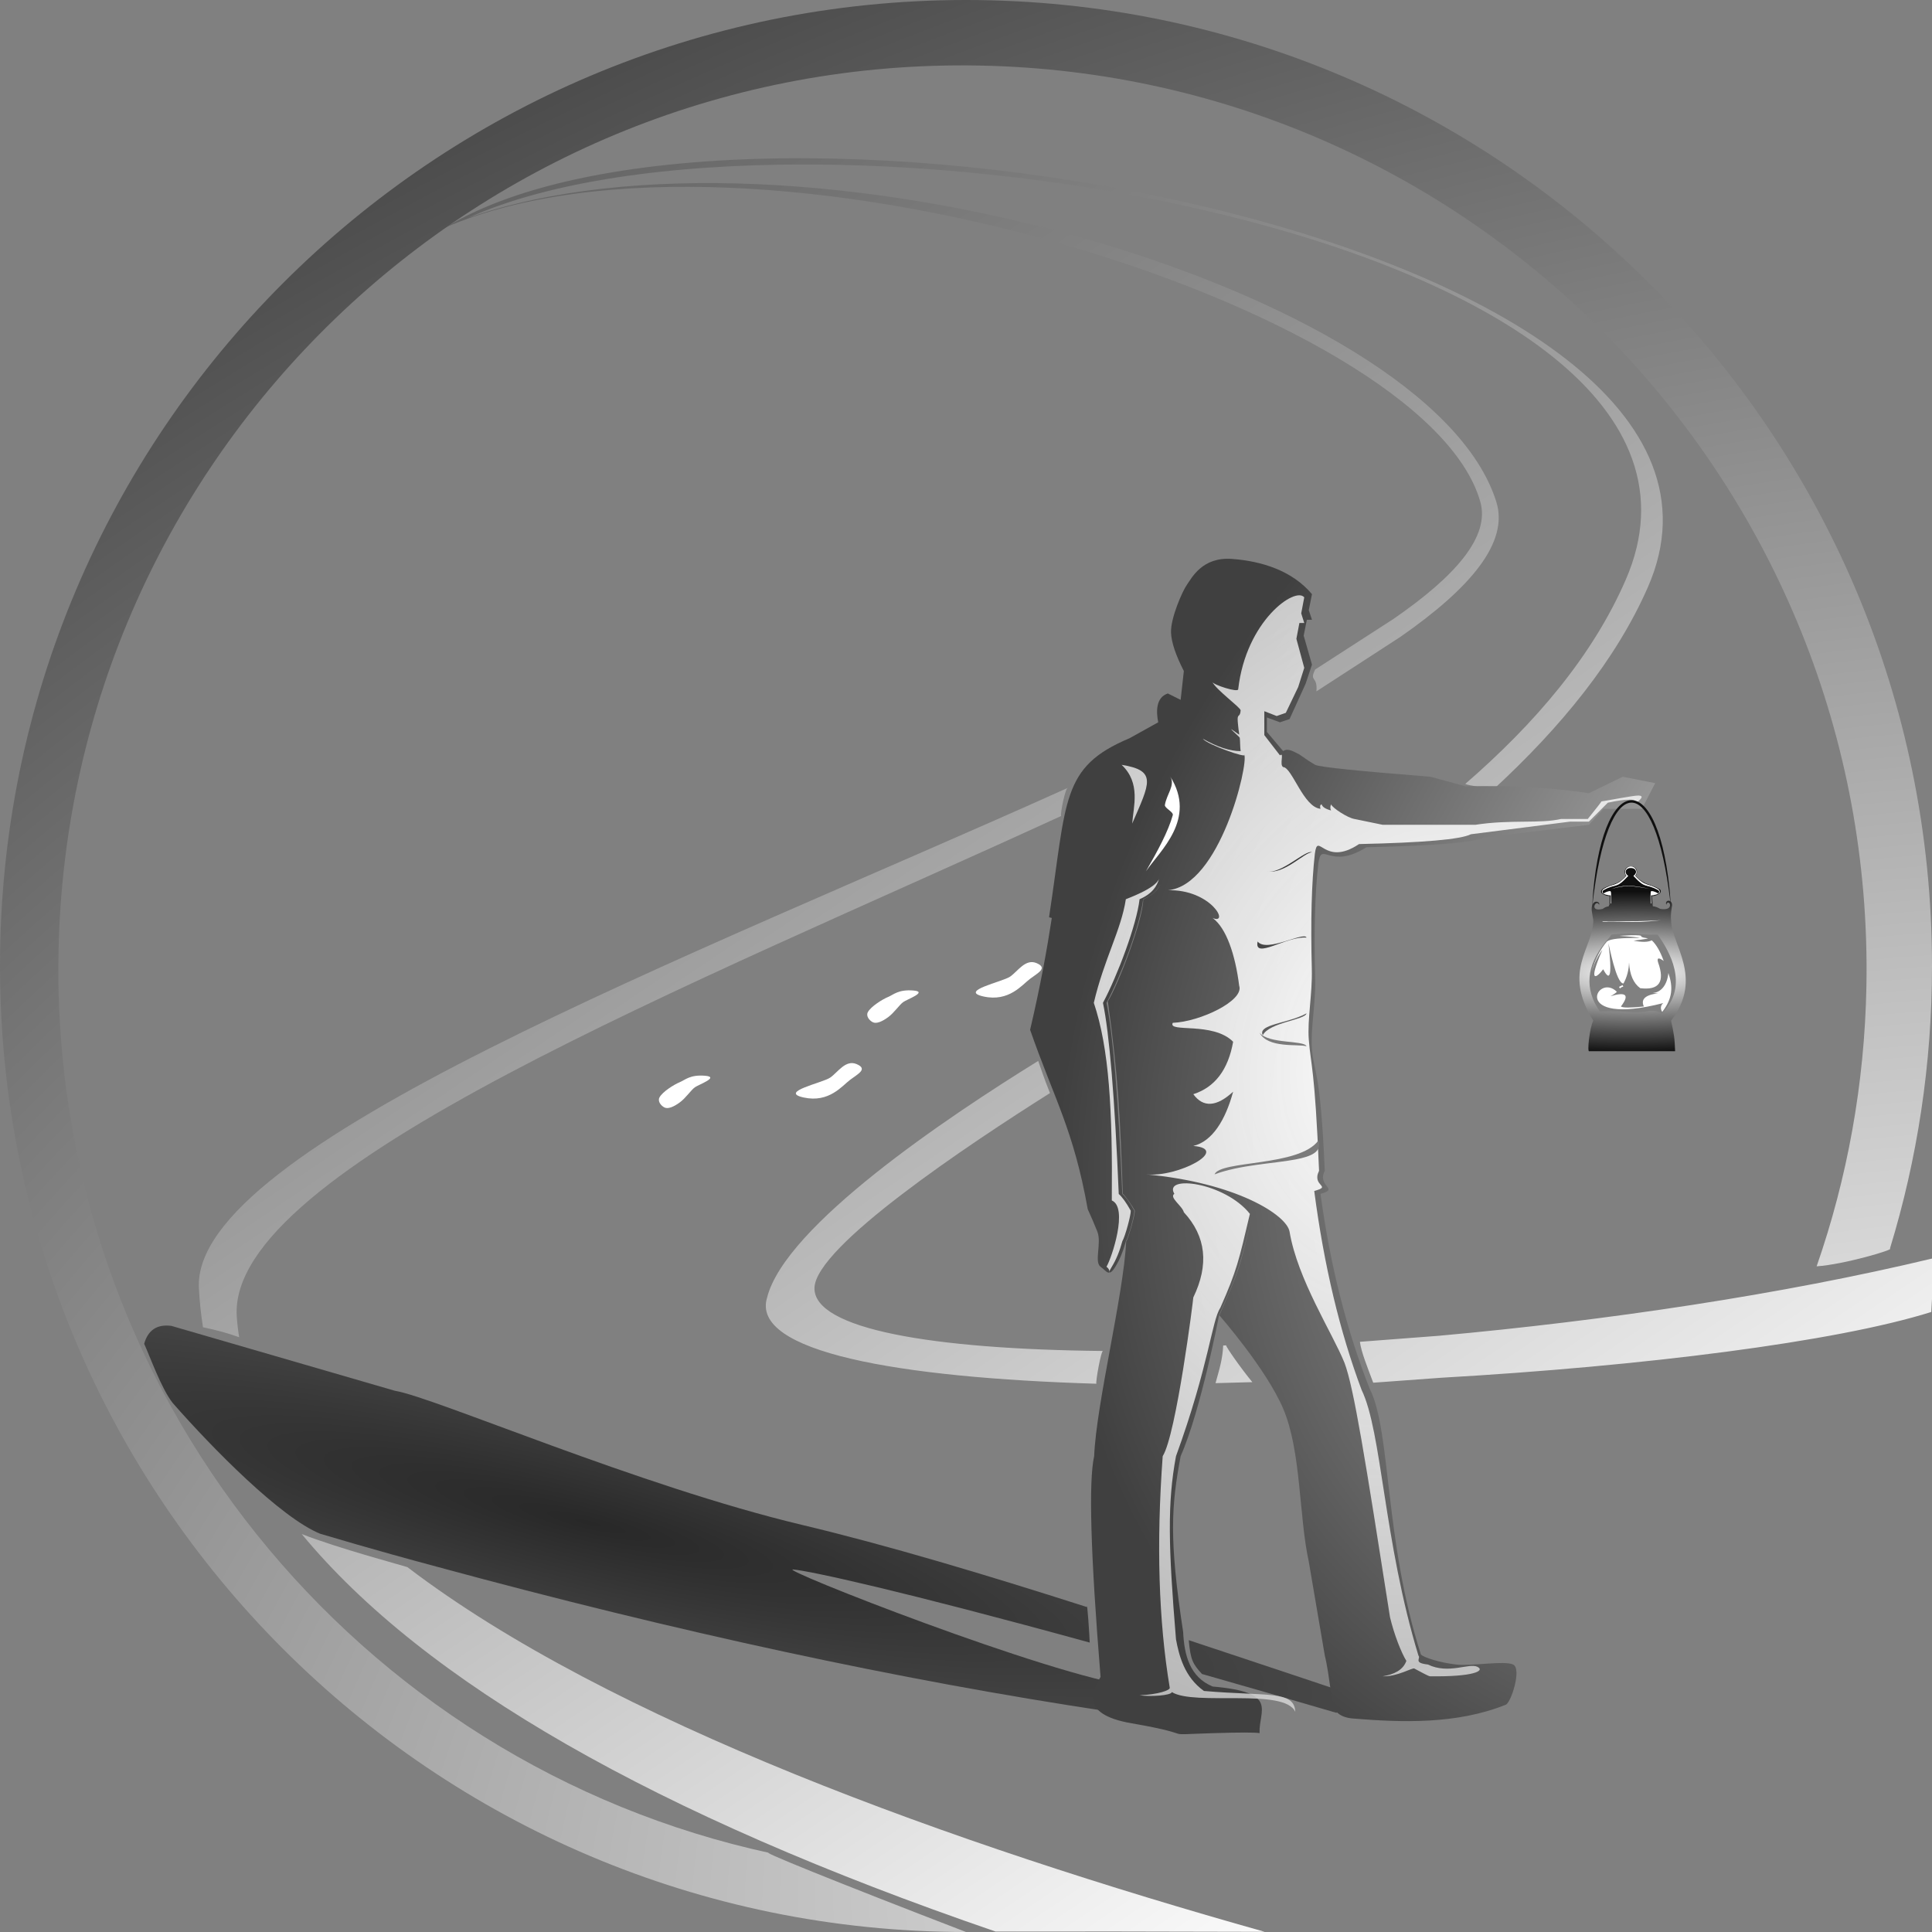
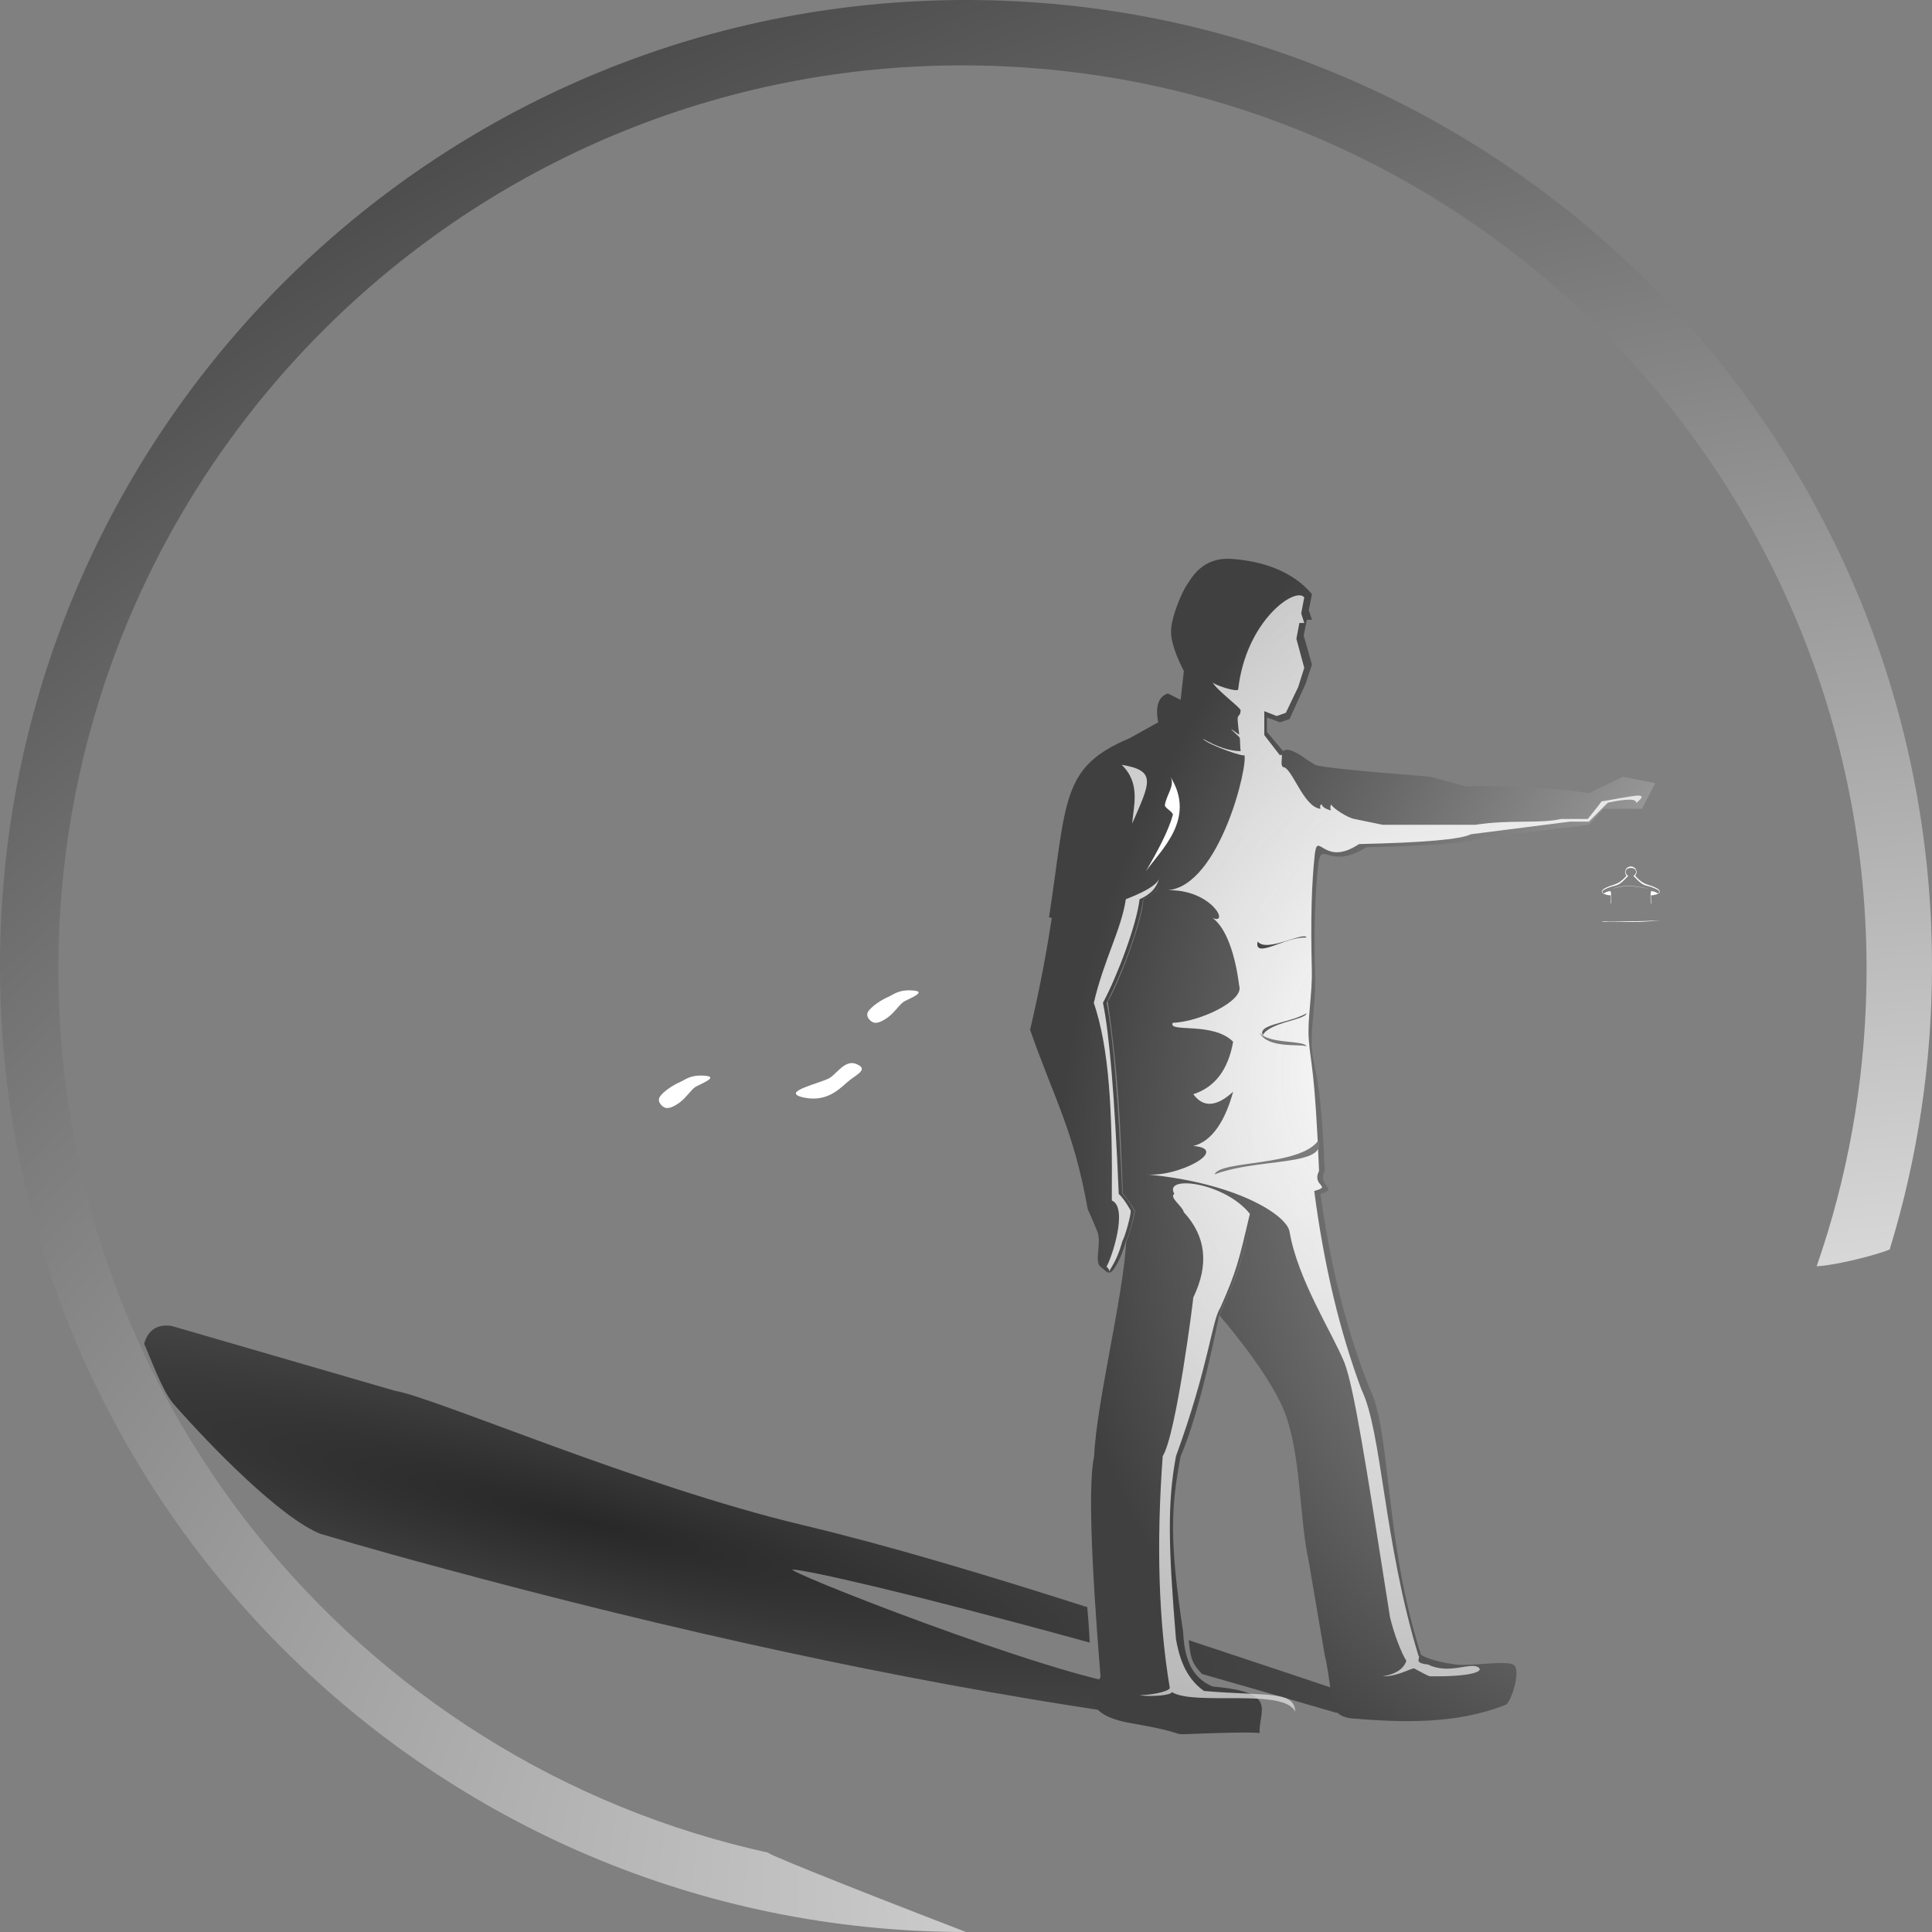
<svg xmlns="http://www.w3.org/2000/svg" style="isolation:isolate" viewBox="0 0 204 204" width="204pt" height="204pt">
  <rect x="0" y="0" width="204" height="204" fill="#808080" stroke="none" />
  <defs>
    <clipPath id="_clipPath_8cOjoIHtcJQWDtksfftexXQmSZXwBthF">
      <rect width="204" height="204" />
    </clipPath>
  </defs>
  <g clip-path="url(#_clipPath_8cOjoIHtcJQWDtksfftexXQmSZXwBthF)">
    <g>
      <linearGradient id="_lgradient_1" x1="0.897" y1="0.863" x2="0.156" y2="-0.236" gradientTransform="matrix(183.044,0,0,187.272,20.992,16.709)" gradientUnits="userSpaceOnUse">
        <stop offset="0%" stop-opacity="1" style="stop-color:rgb(255,255,255)" />
        <stop offset="100%" stop-opacity="1" style="stop-color:rgb(70,70,70)" />
      </linearGradient>
-       <path d=" M 21.434 140.144 C 21.216 138.773 21.071 137.392 21 136 L 21 136 C 20.238 121.057 72.889 101.128 112.772 83.181 C 112.5 83.101 111.929 85.971 112.046 86.16 C 73.154 104.028 23.985 123.389 25 139 L 25 139 C 25.048 139.737 25.133 140.471 25.254 141.2 C 23.889 140.713 22.939 140.467 21.434 140.144 Z  M 31.855 161.975 C 44.783 177.633 69.205 191.626 105.121 203.952 C 114.645 203.941 120.129 203.941 133.545 203.981 C 100.723 194.758 64.235 181.665 43.025 165.477 C 42.944 165.416 35.592 163.462 31.855 161.975 Z  M 110.867 115.418 C 102.263 120.851 86.083 131.622 86 136 C 85.918 140.341 98.44 142.471 116.474 142.649 C 116.273 142.518 115.648 146.037 115.771 146.109 C 94.825 145.474 79.215 142.751 81 137 C 82.924 129.432 99.909 118.033 109.623 112.022 C 109.816 112.559 110.285 113.988 110.867 115.418 Z  M 157.768 83.283 C 164.837 76.75 170.636 69.669 174 62 C 190.077 25.353 78.423 4.892 47.065 24 L 47.065 24 L 47.065 24 C 79.313 10.219 150.527 32.406 156.311 53 C 157.332 56.636 153.735 60.812 147.127 65.358 C 146.98 65.459 139.014 70.595 138.864 70.696 C 138.215 72.025 139.153 71.334 139 73 C 139.365 72.755 147.54 67.475 147.89 67.232 C 155.292 62.076 159.33 57.275 158 53 C 151 30.5 84 10.969 49.451 23 C 83.559 7.619 187.5 24.844 171.657 61.229 C 168.149 69.287 162.096 76.373 154.72 82.772 C 155.039 82.945 156.867 83.203 157.768 83.283 L 157.768 83.283 Z  M 129.157 142.072 C 129.258 142.066 129.359 142.061 129.46 142.056 C 129.474 142.241 130.954 144.381 132.234 145.941 C 130.934 145.982 129.638 146.017 128.348 146.046 C 128.779 144.484 129.078 143.57 129.157 142.072 L 129.157 142.072 Z  M 143.592 141.681 C 144.078 141.638 151.438 141.09 151.926 141.045 C 169.604 139.444 188.188 136.68 204.016 132.888 C 204.031 135.544 204.083 136.159 203.923 138.532 C 193.848 141.696 173.484 144.255 152.173 145.477 C 152.073 145.483 145.1 145.994 145 146 C 144.404 144.404 143.736 142.787 143.592 141.681 L 143.592 141.681 Z " fill-rule="evenodd" fill="url(#_lgradient_1)" />
    </g>
    <g>
      <radialGradient id="_rgradient_5" fx="0.533" fy="0.501" cx="0.5" cy="0.5" r="0.5" gradientTransform="matrix(1271.964,336.309,-79.542,172.191,-576.834,-105.154)" gradientUnits="userSpaceOnUse">
        <stop offset="0%" stop-opacity="1" style="stop-color:rgb(40,40,40)" />
        <stop offset="100%" stop-opacity="1" style="stop-color:rgb(255,255,255)" />
      </radialGradient>
      <path d=" M 126.916 176.756 C 131.284 177.999 135.997 179.359 141.096 180.853 Q 142.889 180.098 143.723 179.255 C 137.671 177.233 131.561 175.182 125.521 173.186 C 125.703 175.266 125.953 175.703 126.916 176.756 Z  M 115.062 173.439 C 94.999 167.921 85.588 165.892 83.754 165.72 C 81.92 165.547 110.835 176.948 119.769 178.085 L 119.769 178.085 Q 117.919 179.413 116.769 180.668 Q 84.156 175.759 46.142 165.434 C 44.561 165.011 42.992 164.582 41.435 164.148 C 38.856 163.429 36.313 162.695 33.812 161.95 C 29.675 160.285 22.432 152.924 18.243 148.15 C 17.039 146.638 15.819 143.186 15.223 141.891 C 15.632 140.427 16.598 139.804 18.099 140 L 41.702 146.854 C 45.855 147.533 67.387 156.895 84.715 161.021 C 93.64 163.146 103.93 166.22 114.752 169.683 C 114.797 169.006 115.041 172.699 115.062 173.439 Z " fill-rule="evenodd" fill="url(#_rgradient_5)" />
      <radialGradient id="_rgradient_6" fx="0.633" fy="0.51" cx="0.5" cy="0.5" r="0.5" gradientTransform="matrix(179.926,-77.696,46.741,163.118,91.37,66.816)" gradientUnits="userSpaceOnUse">
        <stop offset="0%" stop-opacity="1" style="stop-color:rgb(255,255,255)" />
        <stop offset="100%" stop-opacity="1" style="stop-color:rgb(64,64,64)" />
      </radialGradient>
      <path d=" M 156.738 88.422 Q 155.053 89.236 144.283 89.459 C 140.363 91.945 139.551 88.695 139.209 91.15 L 139.209 91.15 Q 138.662 95.72 138.871 103.327 C 138.942 105.927 138.362 108.664 138.532 110.757 C 138.758 113.521 139.406 112.683 139.886 123.622 C 139.015 125.299 141.505 125.505 139.434 126.057 Q 140.974 137.394 144.621 146.624 C 146.895 151.07 146.145 162.57 150.033 174.698 C 150.341 175.019 152.081 175.574 153.77 175.757 C 155.459 175.941 158.832 175.32 159.77 175.757 C 160.707 176.195 159.551 179.779 159 180 C 153.771 182.102 147.945 181.869 142.93 181.463 L 142.93 181.463 Q 141.707 181.382 141.124 180.757 C 140.54 180.132 140.434 176.983 139.886 174.807 L 138.194 164.889 C 137.148 160.136 137.403 153.239 135.5 148.757 C 133.713 144.551 128.786 138.93 128.758 138.892 C 130.692 134.41 130.885 134.146 132.106 128.757 C 130.798 134.326 130.446 134.932 128.719 138.884 C 128.717 138.897 126.817 148.877 124.664 153.757 C 123.692 158.96 123.41 162.429 124.929 172.32 C 125.041 174.744 125.622 177.086 128.047 178.081 C 135.082 178.695 132.9 180.563 132.997 183 Q 132.246 182.878 128.246 183 C 121.809 183.191 127.245 183.312 119.515 181.967 L 119.515 181.967 C 113.61 180.972 115.593 178.155 116.208 177.066 L 116.208 177.066 Q 114.634 157.758 115.531 153.757 C 115.769 148.141 118.638 136.763 118.913 131.091 C 119.113 130.883 119.926 128.058 119.819 127.811 C 119.711 127.565 118.723 126.095 118.559 126.06 C 118.277 117.921 118.09 113.773 116.98 105.734 C 118.098 103.907 120.683 97.15 120.718 94.984 C 122.026 94.318 122.43 93.835 122.77 92.757 C 122.539 93.579 122.039 94.374 120.701 94.949 C 120.399 97.636 118.36 103.027 116.835 105.89 C 117.502 109.089 118.078 115.836 118.502 126.072 C 118.846 126.365 119.285 126.97 119.77 127.836 C 119.802 128.261 119.184 130.554 118.884 131.054 Q 118.453 132.652 117.77 133.757 C 117.086 134.863 116.906 134.269 116.208 133.757 C 115.509 133.245 116.344 131.245 115.87 130.049 Q 115.395 128.853 114.855 127.681 C 113.346 119.238 111.33 116.091 108.77 108.739 C 109.862 104.084 110.559 100.202 111.058 96.936 C 111.062 96.906 110.765 96.876 110.77 96.845 C 112.658 84.448 112.015 80.999 119.252 77.958 L 122.296 76.267 C 122.079 75.179 122.023 73.652 123.311 73.223 L 123.311 73.223 L 124.664 73.899 L 125.002 70.855 Q 123.706 68.319 123.649 66.796 C 123.593 65.273 124.849 62.406 125.341 61.722 C 125.832 61.038 126.933 58.787 130.076 59.016 C 133.22 59.246 136.44 60.25 138.532 62.737 L 138.532 62.737 L 138.194 64.428 L 138.194 64.428 L 138.532 65.443 L 137.991 65.443 L 137.657 67.114 L 138.532 70.179 L 137.856 72.208 L 136.165 75.929 L 135.15 76.267 L 133.77 75.757 L 133.77 77.282 L 135.488 79.311 C 136.013 78.924 136.701 79.431 137.179 79.65 L 137.179 79.65 Q 138.252 80.408 138.871 80.757 Q 139.49 81.107 151.048 82.017 L 151.048 82.017 L 151.048 82.017 L 154.77 83.032 C 159.586 82.911 163.929 83.163 167.77 83.757 L 171.343 82.017 L 174.77 82.694 L 173.372 85.4 L 169.313 85.4 L 167.77 87.091 L 156.738 88.422 Z " fill="url(#_rgradient_6)" />
      <radialGradient id="_rgradient_7" fx="0.469" fy="0.511" cx="0.5" cy="0.5" r="0.5" gradientTransform="matrix(605.973,-28.029,-59.563,643.92,-103.85,-204.161)" gradientUnits="userSpaceOnUse">
        <stop offset="0%" stop-opacity="1" style="stop-color:rgb(255,255,255)" />
        <stop offset="100%" stop-opacity="0" style="stop-color:rgb(87,87,87)" />
      </radialGradient>
      <path d=" M 123.311 94 C 127.883 93.884 129.885 97.682 128.047 96.936 C 129.475 97.986 130.431 100.77 130.847 104.091 C 131.388 105.648 126.744 107.884 123.835 108 C 123.265 109.08 128.082 107.839 130.207 110 C 129.684 112.944 128.292 114.799 126.002 115.536 C 127.043 116.967 128.454 116.888 130.207 115.271 C 129.399 118.25 128.017 120.52 126 121 C 129.961 121.328 124.402 124.357 121 124 C 130.524 124.876 135.87 128.291 136.165 130.049 C 137.013 135.11 140.704 140.769 141.961 143.891 C 142.957 146.515 144.156 154.075 146.77 170.757 C 147.212 172.606 147.948 174.473 148.498 175.375 C 148.149 176.346 147.196 176.807 146 177 C 147.534 177.053 149.126 176.074 149.331 176.176 C 149.834 176.429 150.808 176.997 151 177 C 155.61 177.063 156.84 176.413 156 176 C 155.111 175.563 152.972 176.817 150.77 175.757 C 149.168 175.574 150.062 175.128 149.77 174.807 C 146.083 162.678 145.925 151.203 143.77 146.757 Q 140.312 137.527 138.77 125.757 C 140.733 125.205 138.455 125.299 139.28 123.622 C 138.826 112.683 138.408 112.521 138.194 109.757 C 138.032 107.664 138.582 104.927 138.515 102.327 Q 138.317 94.72 138.836 90.15 L 138.836 90.15 C 139.16 87.695 139.786 91.611 143.502 89.125 Q 153.713 88.902 155.311 88.088 L 155.311 88.088 L 155.311 88.088 L 155.311 88.088 L 165.77 86.757 L 167.77 86.757 L 169.77 84.757 C 171.813 84.322 172.803 84.323 172.77 84.791 C 173.203 84.434 173.671 84.021 173 84 C 172.508 83.985 169.441 84.585 169.095 84.622 Q 169.106 84.67 167.656 86.474 Q 165.357 86.465 164.842 86.472 C 162.569 87 159.59 86.508 155.77 87.091 L 150.582 87.091 L 146 87.091 L 143 86.472 C 142.275 86.351 140.661 85.29 140.548 84.928 C 140.441 85.178 140.452 85.404 140.548 85.577 C 139.953 85.415 139.63 85.208 139.548 84.928 C 139.381 84.983 139.353 85.151 139.434 85.4 C 137.645 85.251 136.424 81.037 135.5 81 C 135.497 81.021 135.494 81.051 135.481 81.197 C 135.482 81.186 135.48 81.184 135.478 81.183 L 135.5 81 C 135.046 80.781 135.648 79.369 135.15 79.757 L 133.499 77.62 L 133.499 75.095 L 134.808 75.605 L 135.77 75.267 L 137.075 72.546 L 137.716 70.517 L 136.886 67.453 L 137.203 65.781 L 137.716 65.781 L 137.396 64.767 L 137.396 64.767 L 137.716 63.075 L 137.716 63.075 C 136.78 61.902 131.564 65.541 130.743 72.771 C 130.774 73.179 128.066 72.292 128 72 C 128.448 72.868 130.941 74.664 131 75 C 130.939 75.858 130.618 75.248 130.694 76.198 C 130.697 76.239 130.71 76.382 130.713 76.413 C 130.747 76.789 130.793 77.172 130.852 77.562 C 130.86 77.617 129.991 76.945 130 77 C 130.009 77.055 130.895 77.835 130.904 77.89 C 130.952 78.176 130.939 79.019 131 79.311 C 129.889 79.316 128.566 78.889 127 78 C 127.476 78.634 131.789 80.131 131.381 79.679 C 131.848 80.695 128.807 93.518 123.311 94 Z  M 122.396 92.757 C 122.165 93.579 121.665 94.374 120.327 94.949 C 120.025 97.636 117.986 103.027 116.462 105.89 C 117.129 109.089 117.704 115.836 118.128 126.072 C 118.472 126.365 118.911 126.97 119.396 127.836 C 119.428 128.261 118.81 130.554 118.51 131.054 Q 118.079 132.652 117.396 133.757 C 116.712 134.863 117.533 134.269 116.834 133.757 C 117.407 132.786 119.151 127.504 117.396 126.757 C 117.482 117.218 117.117 110.694 115.496 105.89 C 116.588 101.235 118.379 98.214 118.878 94.949 C 118.883 94.919 122.056 93.835 122.396 92.757 L 122.396 92.757 L 122.396 92.757 L 122.396 92.757 L 122.396 92.757 Z  M 125.002 128 C 124.843 127.334 123.419 126.432 124 126.057 C 122.784 124.014 129.323 124.835 131.976 128.171 C 130.811 133.129 130.59 134.163 128.856 138.087 C 127.943 139.462 127.658 144.177 124.173 153.757 C 123.252 158.683 123.363 163.296 124.173 173.094 C 124.488 174.781 125.051 177.077 127.124 178.548 C 133.784 179.129 136.678 178.45 136.77 180.757 C 135.621 178.193 126.133 180.161 123.732 178.666 C 123.699 179.023 121.433 179.183 120.327 179 C 122.267 178.93 123.585 178.47 123.513 178.205 C 122.337 171.152 122.09 163.003 122.77 153.757 C 124.207 151.476 126.027 137.037 126 137 C 127.671 133.54 127.358 130.56 125.002 128 Z  M 118.433 80.757 C 120.484 82.7 119.672 85.173 119.549 86.959 C 121.388 82.698 122.232 81.367 118.433 80.757 L 118.433 80.757 Z " fill-rule="evenodd" fill="url(#_rgradient_7)" />
      <path d=" M 118.433 80.757 C 120.484 82.7 119.672 85.173 119.549 86.959 C 121.388 82.698 122.232 81.367 118.433 80.757 L 118.433 80.757 Z " fill="none" />
-       <path d=" M 133.77 92 C 135.601 92.369 137.755 89.963 138.532 90 C 137.896 89.66 135.26 92.361 133.77 92 Z " fill="rgb(55,55,55)" />
      <path d=" M 132.795 99.413 C 132.359 101.385 135.904 98.792 137.96 99 C 137.678 98.336 133.728 100.631 132.795 99.413 Z " fill="rgb(70,70,70)" />
      <path d=" M 132.997 109.04 C 133.866 110.722 137.063 110.212 137.96 110.475 C 137.678 109.811 133.93 110.257 132.997 109.04 Z " fill="rgb(123,123,123)" />
      <path d=" M 133.338 109.308 C 133.089 108.811 133.535 108.516 134.281 108.257 C 135.285 107.908 136.831 107.624 137.96 107 C 137.803 107.704 134.036 107.942 133.338 109.308 Z " fill="rgb(94,94,94)" />
      <path d=" M 139.215 120.415 C 139.602 121.595 138.52 122.1 136.786 122.428 C 134.454 122.87 130.944 122.991 128.246 124 C 128.824 122.496 137.226 123.204 139.215 120.415 Z " fill="rgb(123,123,123)" />
      <path d=" M 123.835 86.073 C 123.931 85.739 122.949 85.318 123 85 C 123.182 83.862 124.117 82.926 123.572 82 C 126.389 86.483 122.496 89.816 121 92 C 122.268 89.793 123.338 87.819 123.835 86.073 Z " fill="rgb(255,255,255)" />
      <path d=" M 87.664 113.782 C 88.478 113.218 89.288 111.851 90.467 112.366 C 91.646 112.881 90.621 113.377 89.767 114.016 C 88.912 114.654 87.551 116.472 84.861 115.885 C 82.171 115.297 86.85 114.347 87.664 113.782 Z " fill="rgb(255,255,255)" />
-       <path d=" M 106.664 103.118 C 107.478 102.554 108.288 101.187 109.467 101.702 C 110.646 102.217 109.621 102.713 108.767 103.352 C 107.912 103.99 106.551 105.808 103.861 105.221 C 101.171 104.633 105.85 103.683 106.664 103.118 Z " fill="rgb(255,255,255)" />
      <path d=" M 93.774 107.407 C 94.426 106.931 94.958 106.1 95.377 105.804 C 95.797 105.508 98.02 104.717 96.44 104.588 C 94.86 104.459 94.359 105.027 93.774 105.269 C 93.19 105.512 91.966 106.262 91.636 106.873 C 91.412 107.289 91.803 107.766 92.171 107.942 C 92.538 108.117 93.123 107.883 93.774 107.407 Z " fill="rgb(255,255,255)" />
      <path d=" M 71.774 116.407 C 72.426 115.931 72.958 115.1 73.377 114.804 C 73.797 114.508 76.02 113.717 74.44 113.588 C 72.86 113.459 72.359 114.027 71.774 114.269 C 71.19 114.512 69.966 115.262 69.636 115.873 C 69.412 116.289 69.803 116.766 70.171 116.942 C 70.538 117.117 71.123 116.883 71.774 116.407 Z " fill="rgb(255,255,255)" />
    </g>
    <g>
      <radialGradient id="_rgradient_8" fx="0.5" fy="0.5" cx="0.5" cy="0.5" r="0.5" gradientTransform="matrix(59.99,-0.142,0.128,17.017,142.447,94.202)" gradientUnits="userSpaceOnUse">
        <stop offset="0%" stop-opacity="1" style="stop-color:rgb(255,255,255)" />
        <stop offset="100%" stop-opacity="1" style="stop-color:rgb(15,15,15)" />
      </radialGradient>
-       <path d=" M 168.151 95.519 C 168.378 94.981 168.998 95.249 168.848 95.533 C 168.549 94.862 167.712 96.357 169.237 95.969 Q 169.48 95.764 169.86 95.698 L 169.919 95.545 L 169.945 95.512 Q 169.944 95.512 169.944 95.512 L 169.967 94.618 C 169.486 94.61 169.155 94.36 169.09 94.276 C 169.009 94.163 169.046 94.042 169.186 93.893 C 169.512 93.62 170.059 93.523 170.781 93.219 C 170.984 93.112 171.175 92.99 171.346 92.836 Q 171.353 92.83 171.691 92.482 C 171.362 92.02 171.636 91.481 172.168 91.477 L 172.168 91.477 L 172.168 91.477 L 172.168 91.477 L 172.168 91.477 C 172.178 91.477 172.219 91.477 172.229 91.477 C 172.761 91.481 173.035 92.02 172.706 92.482 Q 172.958 92.742 173.026 92.811 C 173.259 92.988 173.507 93.145 173.767 93.278 C 174.178 93.443 174.527 93.544 174.804 93.66 C 174.915 93.707 175.251 93.883 175.297 93.933 C 175.342 93.983 175.37 94.062 175.367 94.121 C 175.365 94.18 175.334 94.239 175.307 94.276 C 175.242 94.36 174.911 94.61 174.43 94.618 L 174.519 95.698 Q 174.822 95.701 175.307 95.969 C 176.963 96.254 176.192 94.733 175.941 95.533 C 175.813 95.175 176.139 95.013 176.361 95.157 C 174.738 81.207 169.726 81.231 168.151 95.519 Z  M 168.125 95.565 C 168.079 95.71 168.055 95.899 168.072 96.145 Q 168.156 96.743 168.237 97.157 C 168.227 100.153 164.941 102.499 168.237 107.771 C 167.845 108.487 167.569 111.125 167.802 110.995 L 176.875 110.995 C 176.836 109.587 176.733 109.097 176.451 107.771 C 179.943 103.22 176.439 99.646 176.451 97.166 Q 176.382 96.707 176.521 95.816 L 176.521 95.816 C 176.601 95.486 176.524 95.28 176.399 95.184 C 175.305 80.435 168.942 81.307 168.125 95.565 Z  M 174.19 93.858 C 172.16 93.462 171.515 93.462 170.167 93.869 C 171.334 93.455 172.182 93.404 174.19 93.858 L 174.19 93.858 L 174.19 93.858 L 174.19 93.858 Z  M 175.367 97.166 C 172.025 97.552 170.717 97.186 169.198 97.347 C 169.177 97.149 171.512 97.414 175.367 97.166 L 175.367 97.166 L 175.367 97.166 Z  M 172.199 91.493 C 172.188 91.492 172.177 91.492 172.166 91.494 C 172.157 91.493 172.147 91.494 172.138 91.494 C 171.691 91.53 171.401 92.078 171.747 92.468 C 170.684 93.665 170.303 93.252 169.279 93.904 C 169.144 94.048 169.108 94.166 169.186 94.275 C 169.249 94.356 169.611 94.53 170.077 94.537 L 170.054 95.403 Q 170.101 95.408 170.102 95.375 C 170.09 95.042 170.165 94.205 170.043 94.092 Q 169.702 94.104 169.318 94.344 C 169.171 94.23 169.163 94.108 169.307 93.99 C 170.711 93.208 170.559 93.953 171.924 92.485 C 171.587 92.274 171.579 91.943 171.791 91.767 C 171.797 91.763 171.803 91.758 171.808 91.753 C 171.843 91.728 171.882 91.706 171.926 91.689 C 171.936 91.685 171.946 91.682 171.957 91.679 C 172.012 91.661 172.073 91.651 172.14 91.649 C 172.15 91.648 172.159 91.65 172.169 91.653 C 172.179 91.652 172.189 91.651 172.199 91.651 C 172.209 91.651 172.219 91.652 172.229 91.653 C 172.239 91.65 172.248 91.648 172.258 91.649 C 172.325 91.651 172.386 91.661 172.441 91.679 C 172.452 91.682 172.462 91.685 172.472 91.689 C 172.516 91.706 172.555 91.728 172.59 91.753 C 172.595 91.758 172.601 91.763 172.607 91.767 C 172.819 91.943 172.811 92.274 172.474 92.485 C 173.839 93.953 173.687 93.208 175.091 93.99 C 175.235 94.108 175.227 94.23 175.08 94.344 Q 174.696 94.104 174.355 94.092 C 174.233 94.205 174.308 95.042 174.296 95.375 Q 174.297 95.408 174.344 95.403 L 174.321 94.537 C 174.787 94.53 175.149 94.356 175.212 94.275 C 175.29 94.166 175.254 94.048 175.119 93.904 C 174.095 93.252 173.714 93.665 172.651 92.468 C 172.997 92.078 172.707 91.53 172.26 91.494 C 172.251 91.494 172.241 91.493 172.232 91.494 C 172.221 91.492 172.21 91.492 172.199 91.493 L 172.199 91.493 Z  M 169.521 99.478 C 167.482 101.991 167.28 104.427 168.928 106.798 C 172.434 106.659 172.086 107.136 174.27 106.727 Q 174.953 106.691 175.494 107.01 C 178.422 104.039 176.242 100.373 175.023 98.678 L 175.023 98.678 L 175.023 98.678 C 172.017 98.728 173.205 98.39 170.152 98.678 C 170.061 98.872 169.527 99.47 169.521 99.478 Z " fill-rule="evenodd" fill="url(#_rgradient_8)" />
      <path d=" M 174.19 93.858 C 172.16 93.462 171.515 93.462 170.167 93.869 C 171.334 93.455 172.182 93.404 174.19 93.858 L 174.19 93.858 L 174.19 93.858 L 174.19 93.858 Z  M 175.367 97.166 C 172.025 97.552 170.717 97.186 169.198 97.347 C 169.177 97.149 171.512 97.414 175.367 97.166 L 175.367 97.166 L 175.367 97.166 Z  M 172.199 91.493 C 172.188 91.492 172.177 91.492 172.166 91.494 C 172.157 91.493 172.147 91.494 172.138 91.494 C 171.691 91.53 171.401 92.078 171.747 92.468 C 170.684 93.665 170.303 93.252 169.279 93.904 C 169.144 94.048 169.108 94.166 169.186 94.275 C 169.249 94.356 169.611 94.53 170.077 94.537 L 170.054 95.403 Q 170.101 95.408 170.102 95.375 C 170.09 95.042 170.165 94.205 170.043 94.092 Q 169.702 94.104 169.318 94.344 C 169.171 94.23 169.163 94.108 169.307 93.99 C 170.711 93.208 170.559 93.953 171.924 92.485 C 171.587 92.274 171.579 91.943 171.791 91.767 C 171.797 91.763 171.803 91.758 171.808 91.753 C 171.843 91.728 171.882 91.706 171.926 91.689 C 171.936 91.685 171.946 91.682 171.957 91.679 C 172.012 91.661 172.073 91.651 172.14 91.649 C 172.15 91.648 172.159 91.65 172.169 91.653 C 172.179 91.652 172.189 91.651 172.199 91.651 C 172.209 91.651 172.219 91.652 172.229 91.653 C 172.239 91.65 172.248 91.648 172.258 91.649 C 172.325 91.651 172.386 91.661 172.441 91.679 C 172.452 91.682 172.462 91.685 172.472 91.689 C 172.516 91.706 172.555 91.728 172.59 91.753 C 172.595 91.758 172.601 91.763 172.607 91.767 C 172.819 91.943 172.811 92.274 172.474 92.485 C 173.839 93.953 173.687 93.208 175.091 93.99 C 175.235 94.108 175.227 94.23 175.08 94.344 Q 174.696 94.104 174.355 94.092 C 174.233 94.205 174.308 95.042 174.296 95.375 Q 174.297 95.408 174.344 95.403 L 174.321 94.537 C 174.787 94.53 175.149 94.356 175.212 94.275 C 175.29 94.166 175.254 94.048 175.119 93.904 C 174.095 93.252 173.714 93.665 172.651 92.468 C 172.997 92.078 172.707 91.53 172.26 91.494 C 172.251 91.494 172.241 91.493 172.232 91.494 C 172.221 91.492 172.21 91.492 172.199 91.493 L 172.199 91.493 Z " fill-rule="evenodd" fill="rgb(255,255,255)" />
-       <path d=" M 170.992 98.818 Q 172.77 98.925 173.176 99.043 C 171.117 99.021 170.059 99.128 169.681 99.408 C 168.992 100.197 168.458 101.248 168.069 102.55 C 168.391 101.594 168.771 100.845 169.198 100.291 C 167.604 103.93 168.59 103.267 169.282 102.344 Q 170.426 104.53 169.834 99.608 C 169.888 99.703 170.652 103.878 171.423 103.847 C 171.786 103.189 171.986 102.453 172.011 101.627 C 172.081 102.915 172.474 103.823 173.19 104.342 C 175.186 104.585 175.821 103.685 175.082 101.632 C 174.928 101.123 175.128 101.072 175.67 101.467 C 175.311 100.463 174.895 99.741 174.411 99.29 Q 173.817 99.588 172.493 99.326 C 173.711 99.167 174.194 99.085 173.929 99.067 C 173.714 99.035 173.463 99.006 173.278 98.89 C 173.592 98.625 170.994 98.813 170.992 98.818 L 170.992 98.818 L 170.992 98.818 L 170.992 98.818 L 170.992 98.818 L 170.992 98.818 Z  M 171.03 104.429 M 170.73 104.729 C 168.618 102.603 165.695 108.47 175.623 105.915 C 175.243 106.221 175.377 106.668 175.517 106.845 C 176.608 105.434 176.676 104.238 176.165 102.739 C 176.041 104.009 175.376 104.799 174.519 104.843 C 174.693 104.874 174.883 104.886 175.082 104.887 C 173.724 105.046 173.226 105.513 173.576 106.275 Q 171.46 106.497 171.152 106.275 C 172.081 105.051 171.717 104.694 170.046 105.192 C 170.298 105.066 170.527 104.913 170.73 104.729 L 170.73 104.729 L 170.73 104.729 L 170.73 104.729 L 170.73 104.729 L 170.73 104.729 L 170.73 104.729 L 170.73 104.729 Z  M 171.404 104.18 Q 171.118 104.246 171.03 104.429 C 171.139 104.302 170.9 104.327 170.992 104.18 L 171.331 104.018 L 171.404 104.18 L 171.404 104.18 L 171.404 104.18 L 171.404 104.18 L 171.404 104.18 L 171.404 104.18 Z " fill-rule="evenodd" fill="rgb(255,255,255)" />
    </g>
    <radialGradient id="_rgradient_9" fx="0.601" fy="0.641" cx="0.5" cy="0.5" r="0.5" gradientTransform="matrix(746.629,-409.056,197.371,431.056,-378.314,146.528)" gradientUnits="userSpaceOnUse">
      <stop offset="0%" stop-opacity="1" style="stop-color:rgb(255,255,255)" />
      <stop offset="100%" stop-opacity="1" style="stop-color:rgb(0,0,0)" />
    </radialGradient>
    <path d=" M 102 204 C 45.705 204 0 158.295 0 102 L 0 102 C 0 45.705 45.705 0 102 0 C 158.295 0 204 45.705 204 102 C 204 112.38 202.446 122.401 199.558 131.841 C 200.127 131.911 194.73 133.519 191.819 133.712 C 195.047 124.429 196.884 114.487 197.075 104.132 C 198.047 51.453 156.068 7.894 103.388 6.921 C 50.708 5.948 7.149 47.928 6.177 100.608 C 5.321 146.958 37.715 186.247 81.393 195.682 C 79.448 195.138 88.175 198.676 102 204 Z " fill="url(#_rgradient_9)" />
  </g>
</svg>